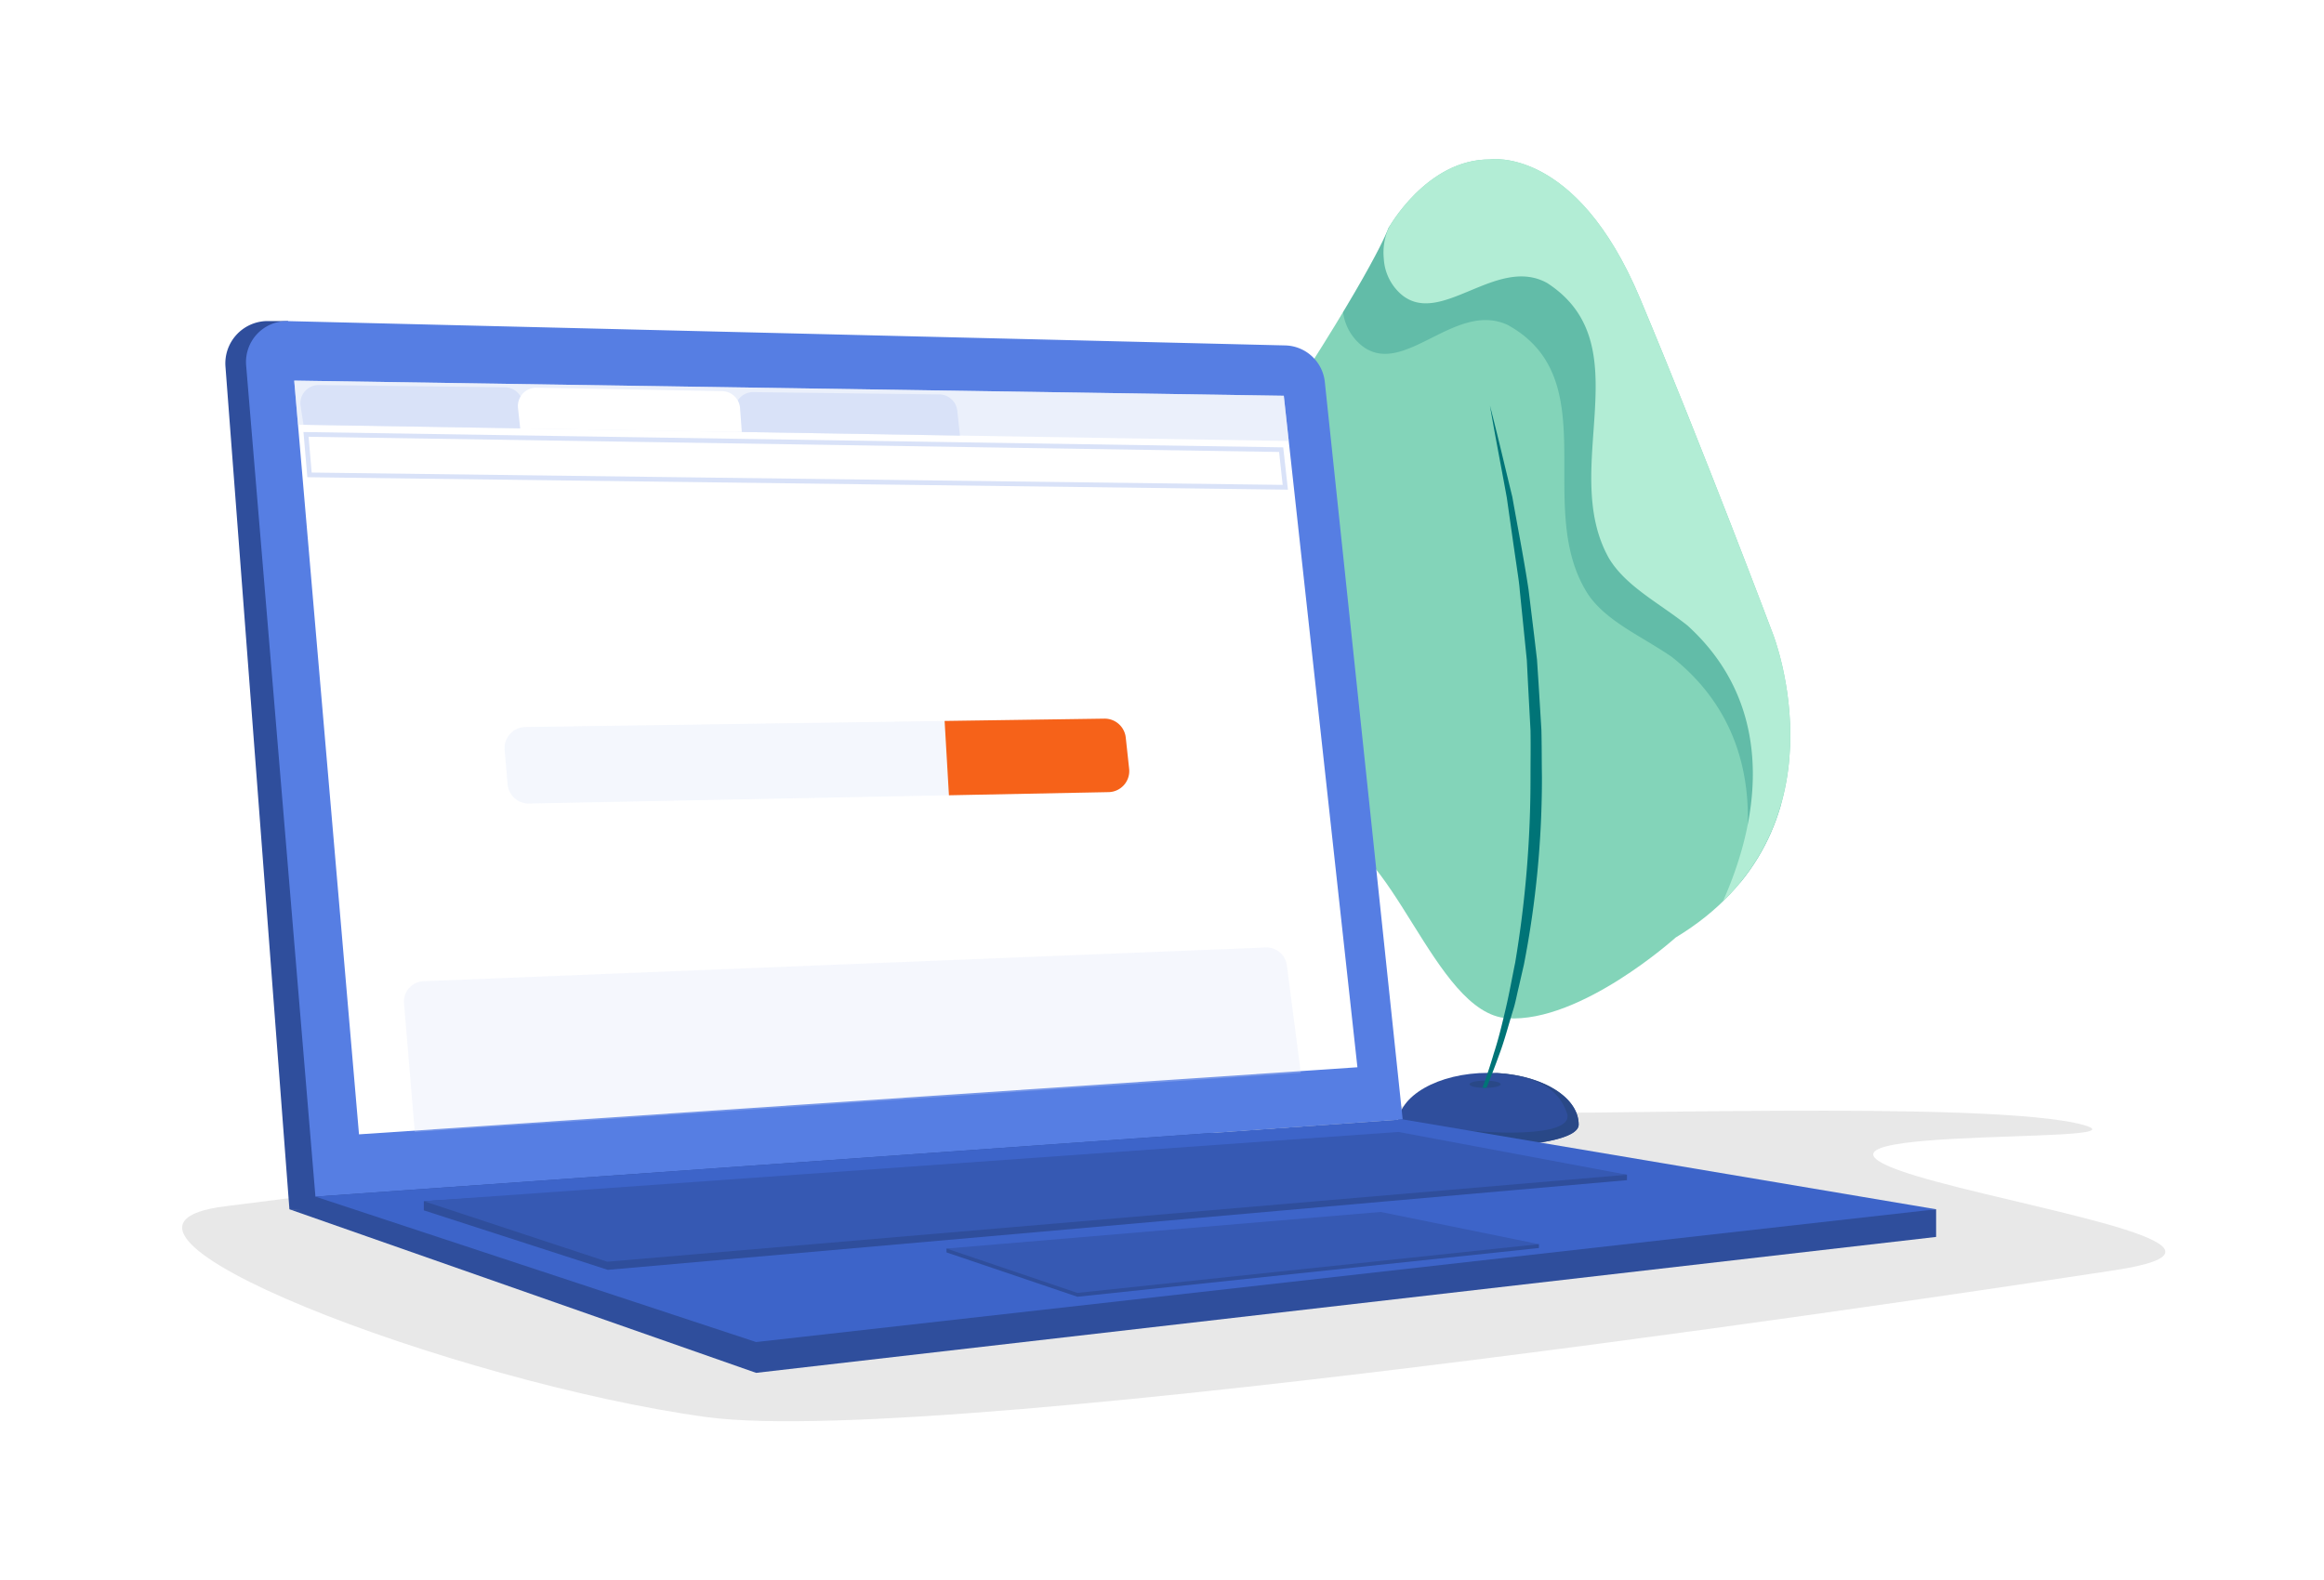
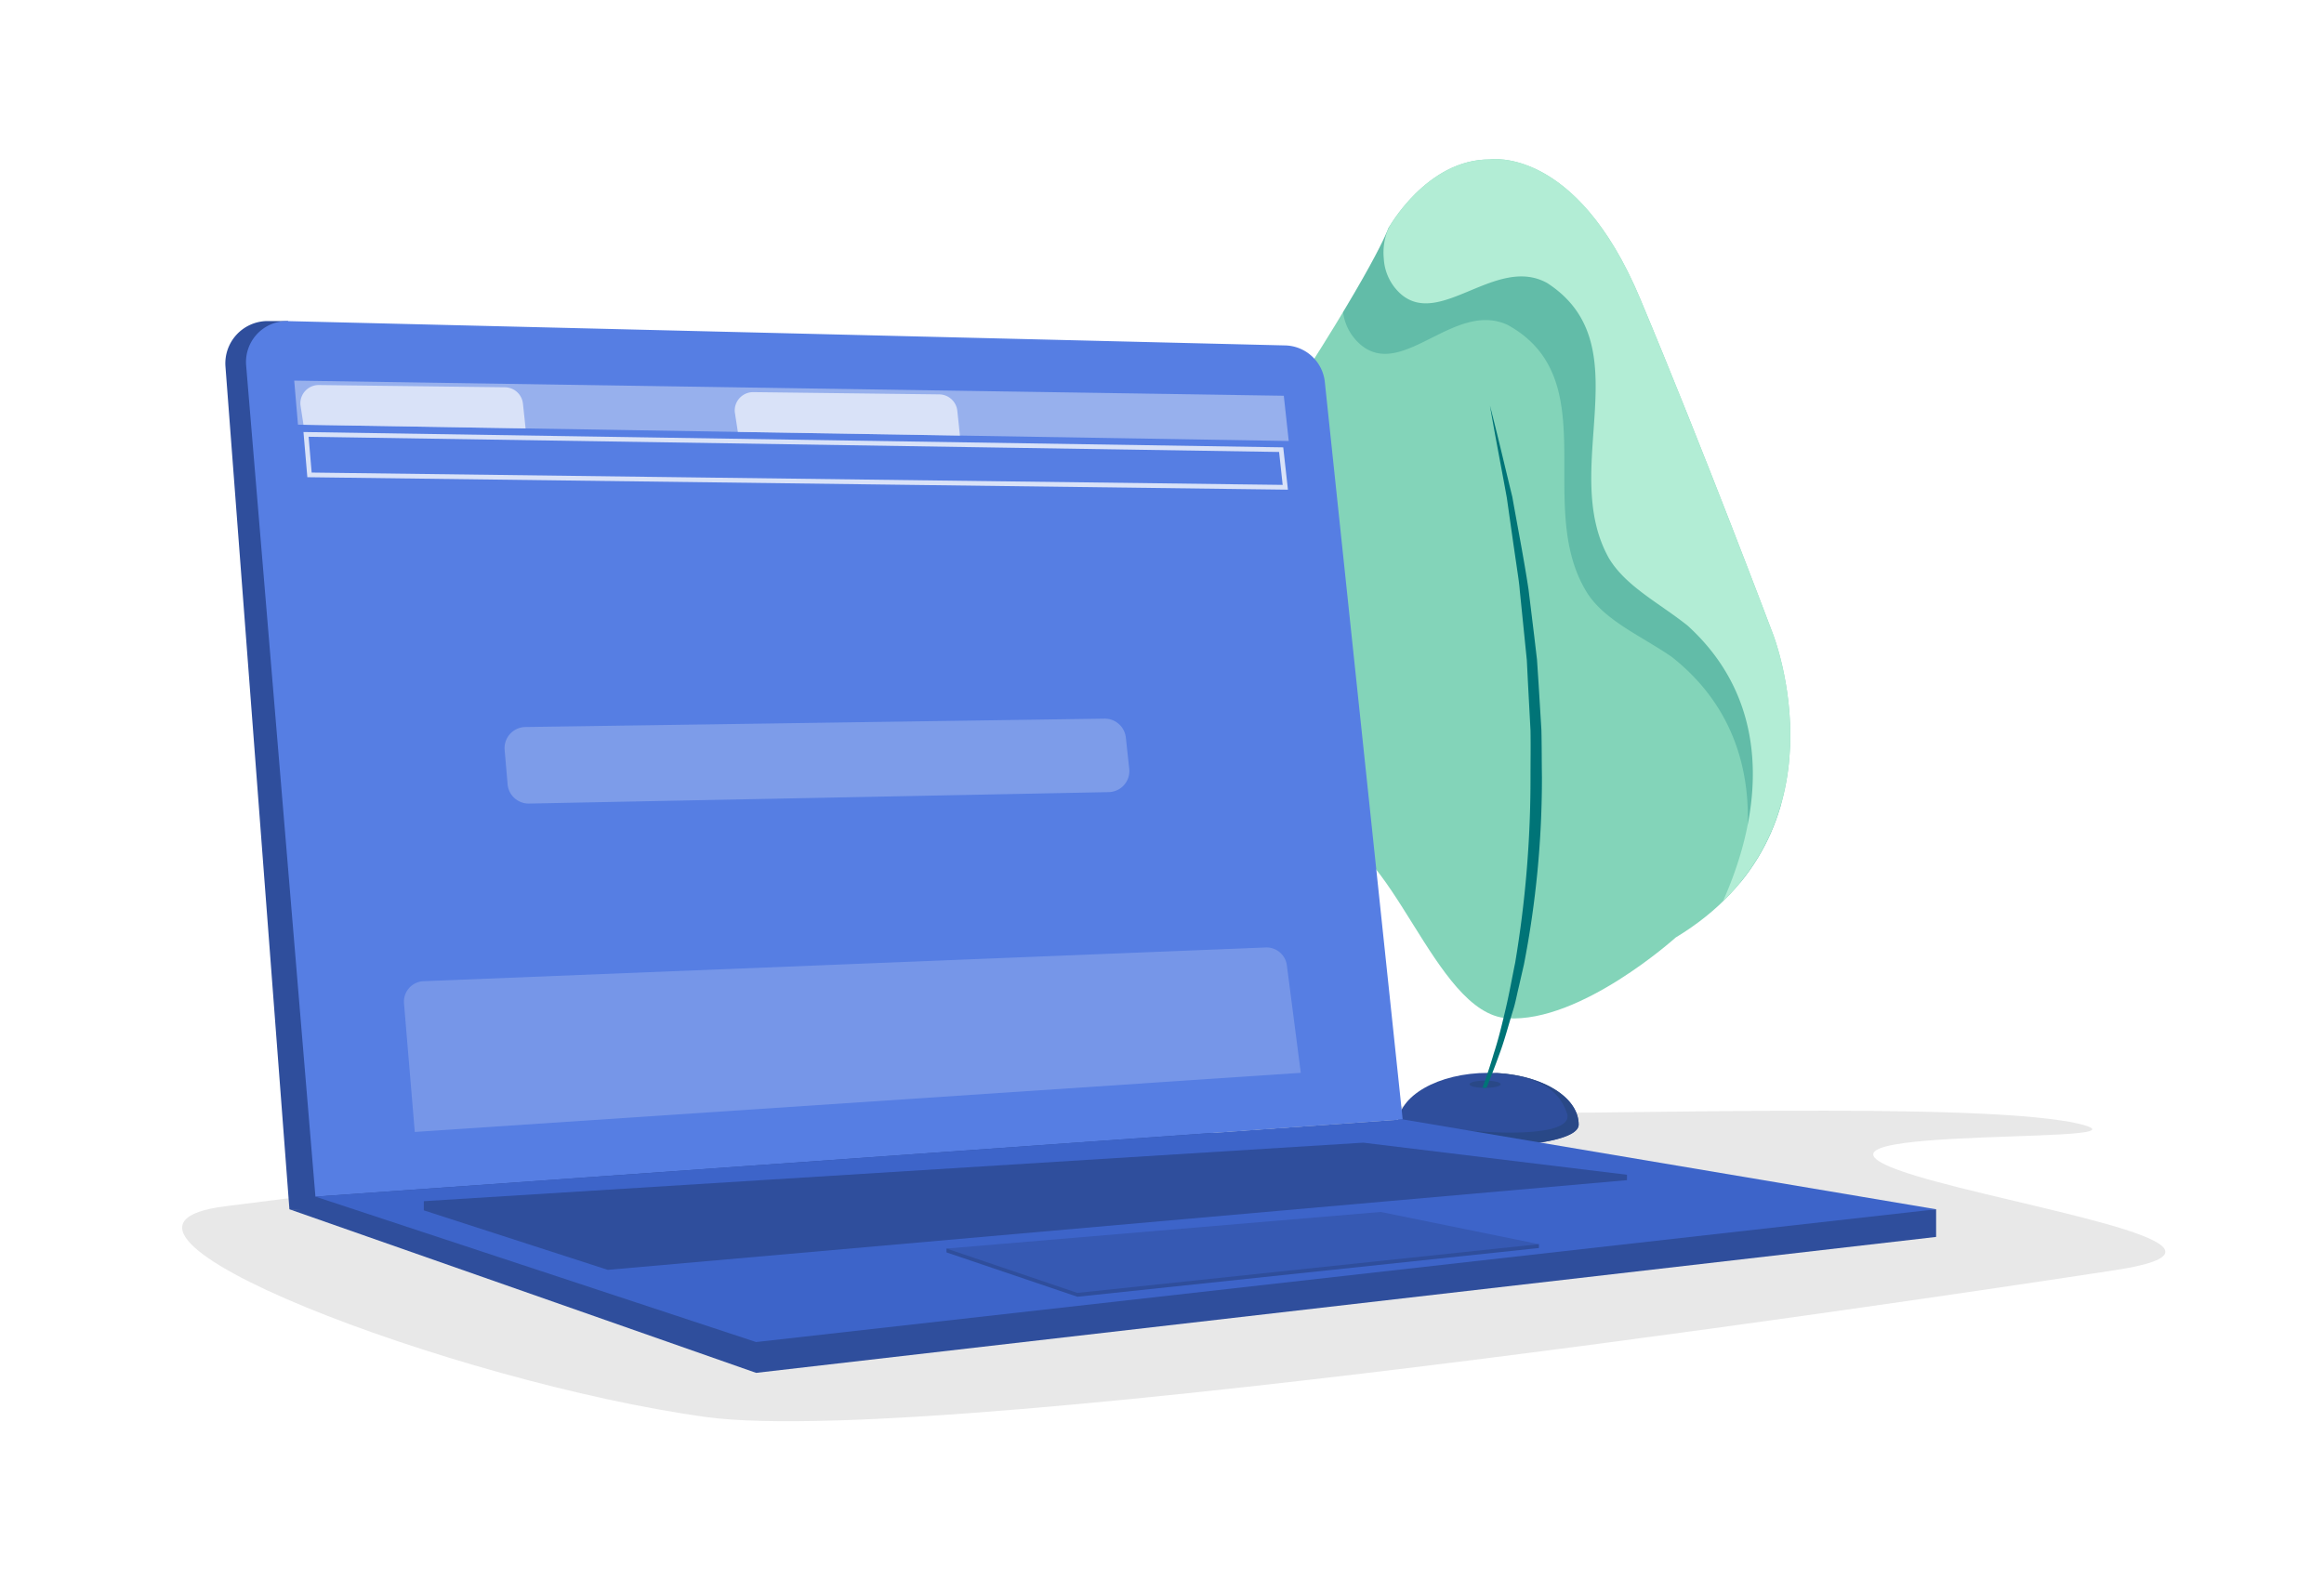
<svg xmlns="http://www.w3.org/2000/svg" width="494" height="336" viewBox="0 0 494 336">
  <defs>
    <clipPath id="clip-path">
      <path fill="none" d="M316.71 33.9S335 31 348.61 63.44s28.25 71.34 28.25 71.34 16.64 42-20.68 64.55c0 0-20.13 18.17-35.79 17.16S295.67 177.2 281 177.2c-26.73 0-31.66-55-10.09-87.82s24.21-40.85 24.21-40.85 8.1-14.7 21.59-14.63z" />
    </clipPath>
    <style>.cls-2{fill:#fff}.cls-5{fill:#2f4e9c}.cls-6{fill:#294887}.cls-13{fill:#d9e2f8}.cls-18{fill:#3659b3}</style>
  </defs>
  <g id="Layer_2">
    <g id="PRODUCT">
      <path d="M0 0h494v336H0z" class="cls-2" />
      <path fill="#e8e8e8" d="M47.9 256.46c-37.57 4.68 48.94 37.54 102.27 44.82 51.55 7 289.25-29.72 299-31.17 31.84-4.77-12.37-12.08-37.57-18.88-47.24-12.72 46.63-7.56 31.46-12-19.17-5.55-112.8-1.7-125.74-2.85-73.51-6.51-197.83 11.17-269.42 20.08z" />
      <path fill="#83d4b9" d="M316.71 33.9S335 31 348.61 63.44s28.25 71.34 28.25 71.34 16.64 42-20.68 64.55c0 0-20.13 18.17-35.79 17.16S295.67 177.2 281 177.2c-26.73 0-31.66-55-10.09-87.82s24.21-40.85 24.21-40.85 8.1-14.7 21.59-14.63z" />
      <path d="M297.13 239.1c0-6.09 8.61-11 19.22-11s19.22 4.93 19.22 11-38.44 6.09-38.44 0z" class="cls-5" />
      <path d="M316.93 228.09c6.55.73 13.72 1.3 16.21 8.76 1.58 6-24.44 4.14-35.91 1.12a7.08 7.08 0 00-.1 1.13c0 6.09 38.44 6.09 38.44 0s-8.3-10.83-18.64-11.01z" class="cls-6" />
      <ellipse cx="315.68" cy="230.52" class="cls-6" rx="3.32" ry=".77" />
      <path fill="#007477" d="M327.65 155.22l-.61-10-.33-5-.59-5-1.21-9.92c-1-6.6-2.29-13.13-3.45-19.68-1.58-6.47-3.09-13-4.75-19.39 1.12 6.57 2.41 13.08 3.59 19.61l1.4 9.85.72 4.92c.23 1.64.51 3.28.63 4.93l1 9.89.5 4.94.25 5 .53 9.91c.06 3.31 0 6.62 0 9.93a236.33 236.33 0 01-3.26 39.48c-.67 3.24-1.24 6.5-2 9.72s-1.52 6.44-2.55 9.58c-.64 2.22-1.61 5.1-2.38 7.28a7.75 7.75 0 00.83 0c.87-2.12 1.9-4.77 2.66-6.92 1.19-3.13 2-6.37 3-9.57.51-1.6.79-3.24 1.19-4.86l1.12-4.89a207.14 207.14 0 003.82-39.82c-.05-3.32-.03-6.66-.11-9.99z" />
      <g clip-path="url(#clip-path)">
        <path fill="#007477" d="M373.52 140.16S356.21 102.44 340.35 71s-33.89-27.24-33.89-27.24C293 44.62 286 59.84 286 59.84a13 13 0 00-.51 6.55 10.9 10.9 0 004.19 7.26c8.84 6.56 19.67-9.76 30.81-4.56 21.17 11.68 5.14 39.14 17.2 57.45 4 5.71 11.39 8.78 17.68 13.13 18.76 14.79 19.08 37.38 11.61 57.9 22.16-24.85 6.54-57.41 6.54-57.41z" opacity=".25" />
      </g>
      <path fill="#b2edd5" d="M376.86 134.77s-14.63-38.83-28.25-71.33-31.9-29.54-31.9-29.54c-13.49-.07-21.56 14.63-21.56 14.63a13 13 0 00-1 6.5 10.84 10.84 0 003.67 7.53c8.36 7.16 20.3-8.36 31.05-2.39 20.3 13.14 2.39 39.41 13.13 58.51 3.59 6 10.75 9.56 16.72 14.33 17.68 16.07 16.42 38.63 7.53 58.58 23.91-23.24 10.61-56.82 10.61-56.82z" />
      <path d="M294.41 273.42L61.52 257.1 47.93 78a9 9 0 018.76-9.74h4.5z" class="cls-5" />
      <path fill="#567ee3" d="M298.16 238L67.05 254.41 52.32 77.68a8.7 8.7 0 018.87-9.41l212 5.17a8.68 8.68 0 018.42 7.77z" />
-       <path d="M288.54 226.91L76.31 241.17 62.54 80.92l210.35 3.22 15.65 142.77z" class="cls-2" />
      <path fill="#d9e2f8" d="M276.5 228.09L88.17 240.66l-2.29-27.33a4.35 4.35 0 014.21-4.72l179-7.17a4.36 4.36 0 014.46 3.87z" opacity=".25" />
      <path d="M65.6 92.86l206.29 3.23.76 7-206.4-2.62-.65-7.58m-1.09-1l.82 9.57 208.44 2.65-1-9-208.26-3.26z" class="cls-13" />
      <path fill="#d9e2f8" d="M273.94 93.76l-210.6-3.47-.8-9.37 210.35 3.22 1.05 9.62z" opacity=".5" />
      <path d="M64.51 90.31l-.65-4.23a3.9 3.9 0 013.93-4.22l39.54.48a3.89 3.89 0 013.83 3.47l.56 5.28M156.84 91.83l-.65-4.23a3.91 3.91 0 013.93-4.23l39.54.48a3.9 3.9 0 013.83 3.48l.56 5.28" class="cls-13" />
-       <path d="M110.58 91.09l-.48-4.43a3.9 3.9 0 013.9-4.23l39.47.73a3.9 3.9 0 013.83 3.47l.38 5.22" class="cls-2" />
      <path fill="#d9e2f8" d="M235.62 168.41l-123.19 2.43a4.49 4.49 0 01-4.53-4.1l-.63-7.3a4.49 4.49 0 014.45-4.87l123.09-1.78a4.51 4.51 0 014.5 4l.72 6.63a4.48 4.48 0 01-4.41 4.99z" opacity=".3" />
-       <path fill="#f66219" d="M235.62 168.41l-33.91.67-.92-15.8 34-.49a4.51 4.51 0 014.5 4l.72 6.63a4.48 4.48 0 01-4.39 4.99z" />
      <path d="M411.55 257.1v5.88l-250.83 28.9-99.2-34.78h350.03z" class="cls-5" />
      <path fill="#3d64c9" d="M298.16 237.99l113.39 19.11-250.83 28.23-93.67-30.92 231.11-16.42z" />
      <path d="M289.77 242.94l56.07 6.82v1.15l-216.65 19.07-39.1-12.65v-1.95l199.68-12.44z" class="cls-5" />
-       <path d="M297.25 240.66l48.59 9.1-216.76 18.49-38.99-12.87 207.16-14.72z" class="cls-18" />
      <path d="M327.12 264.52v.82l-98.11 10.36-27.82-9.43v-.82l125.93-.93z" class="cls-5" />
      <path d="M293.48 257.67l33.64 6.85-98.11 10.36-27.82-9.43 92.29-7.78z" class="cls-18" />
    </g>
  </g>
</svg>